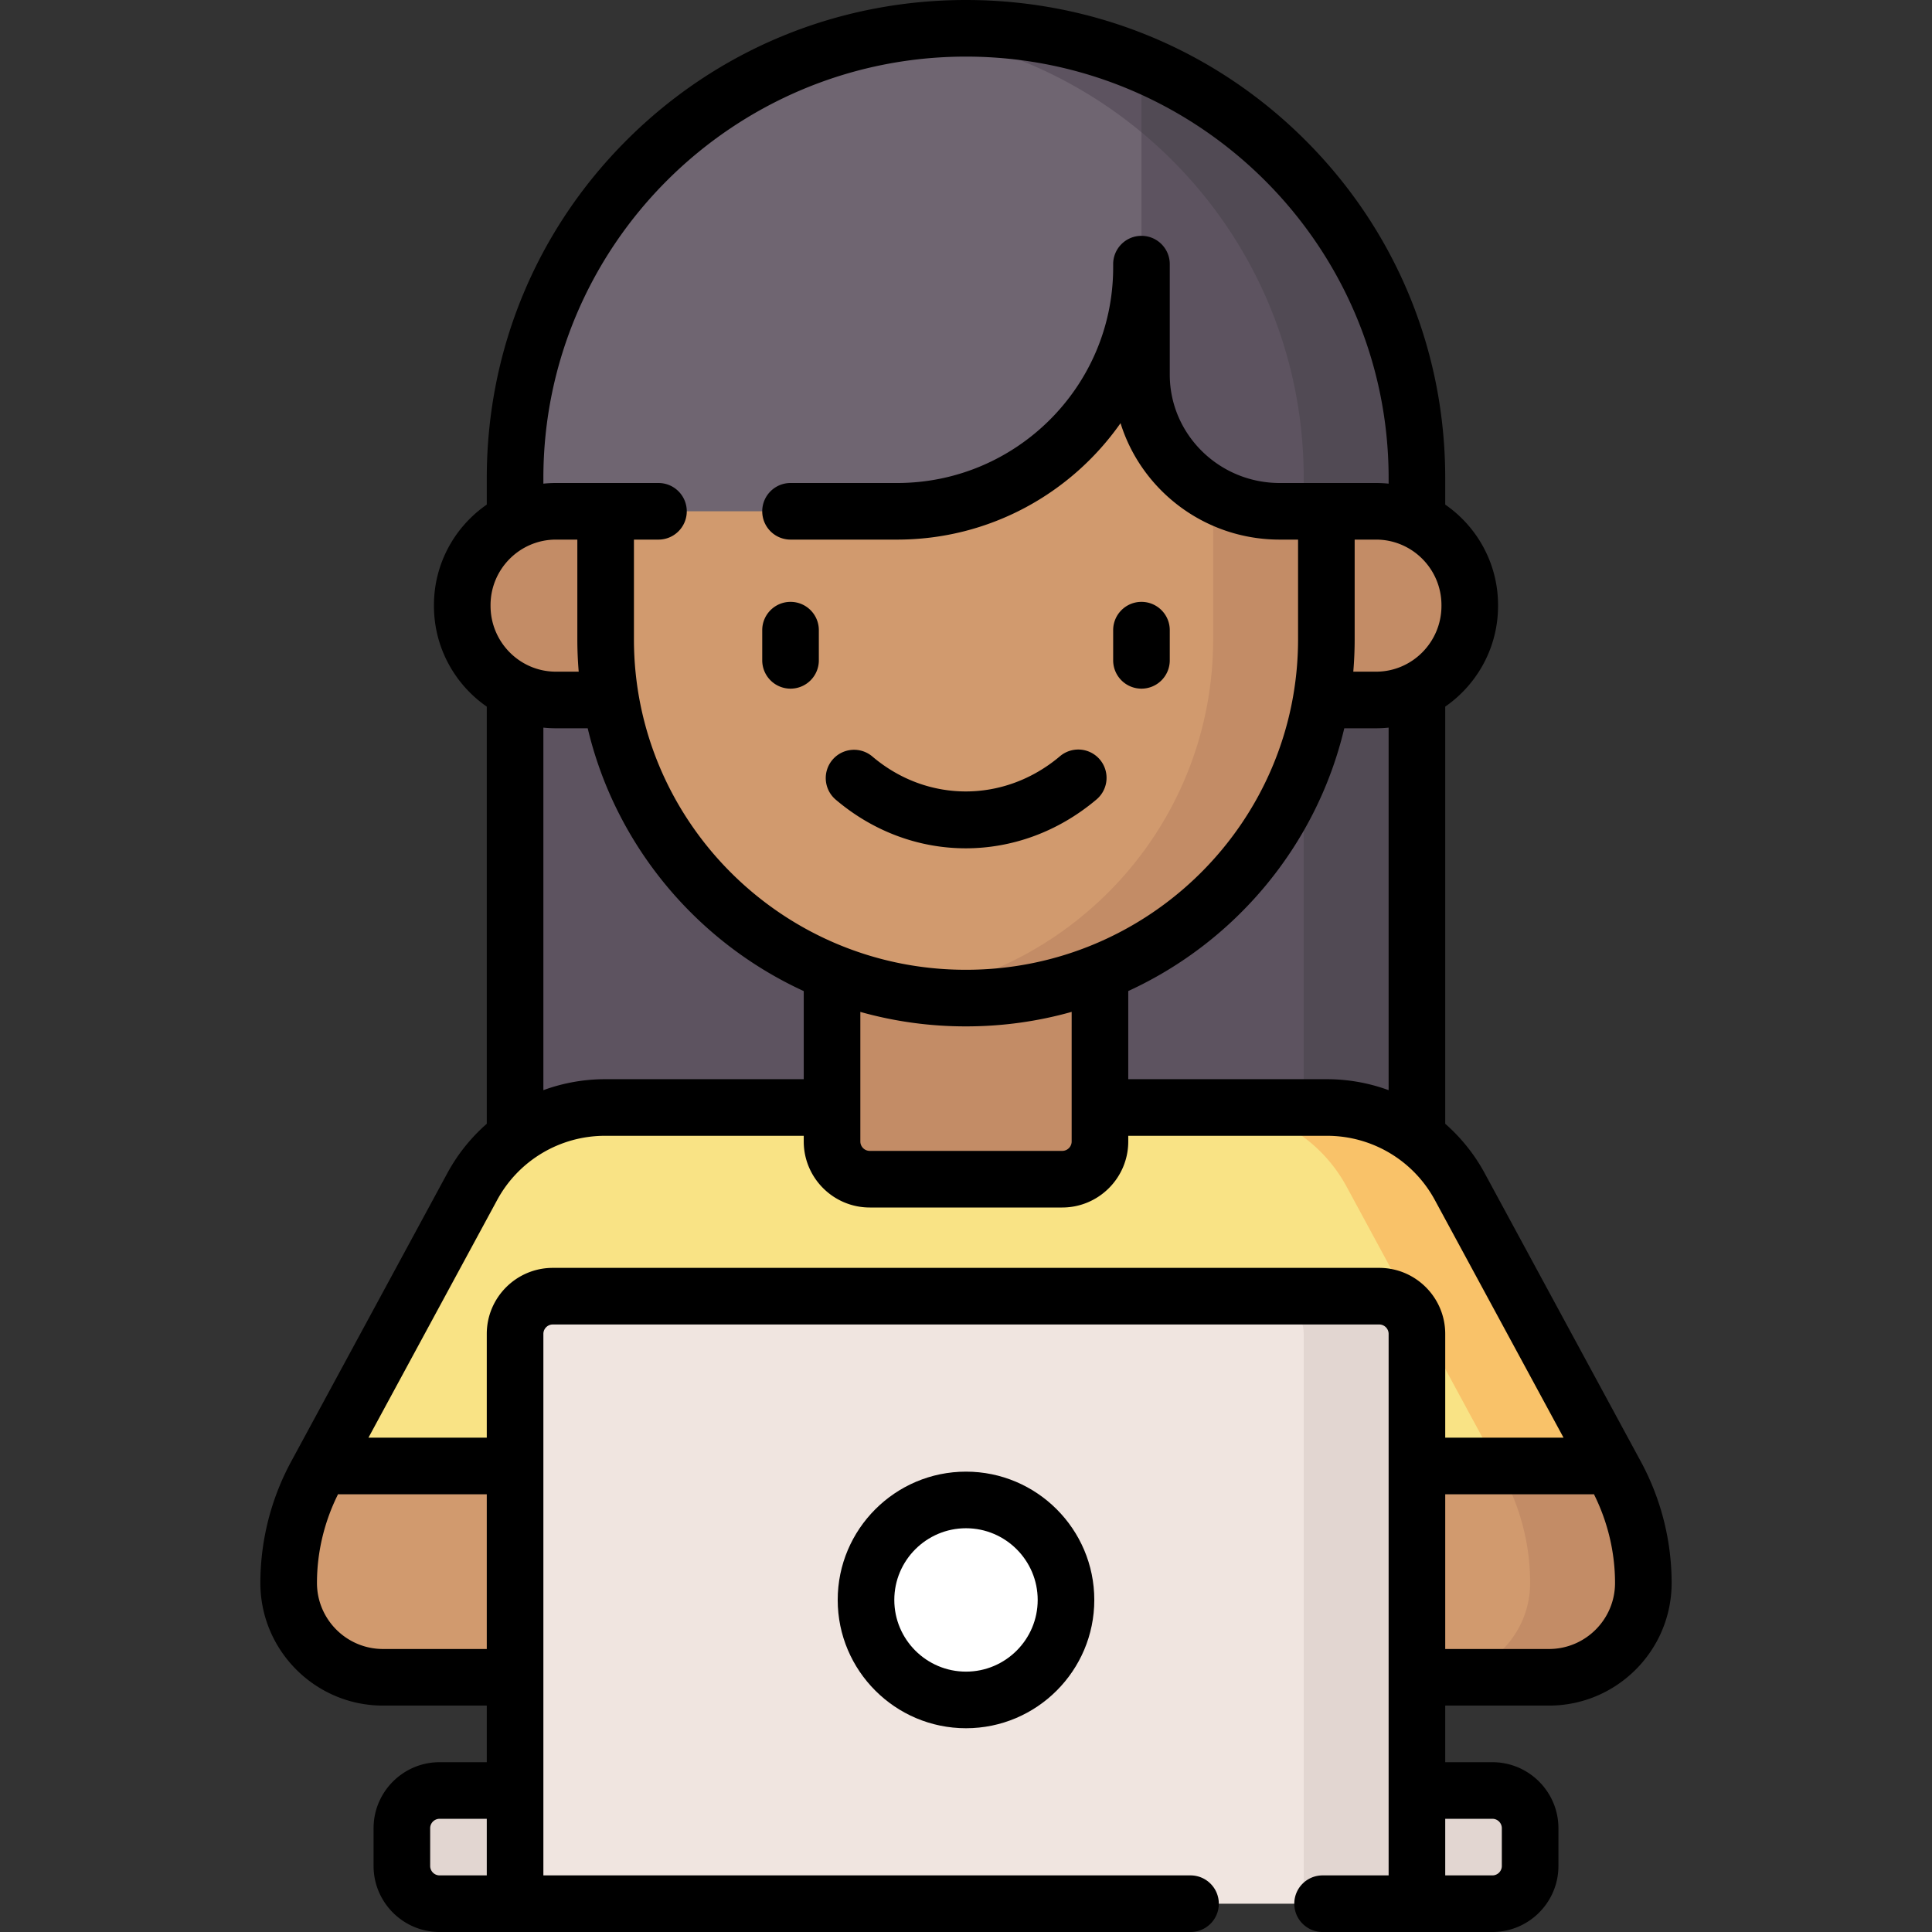
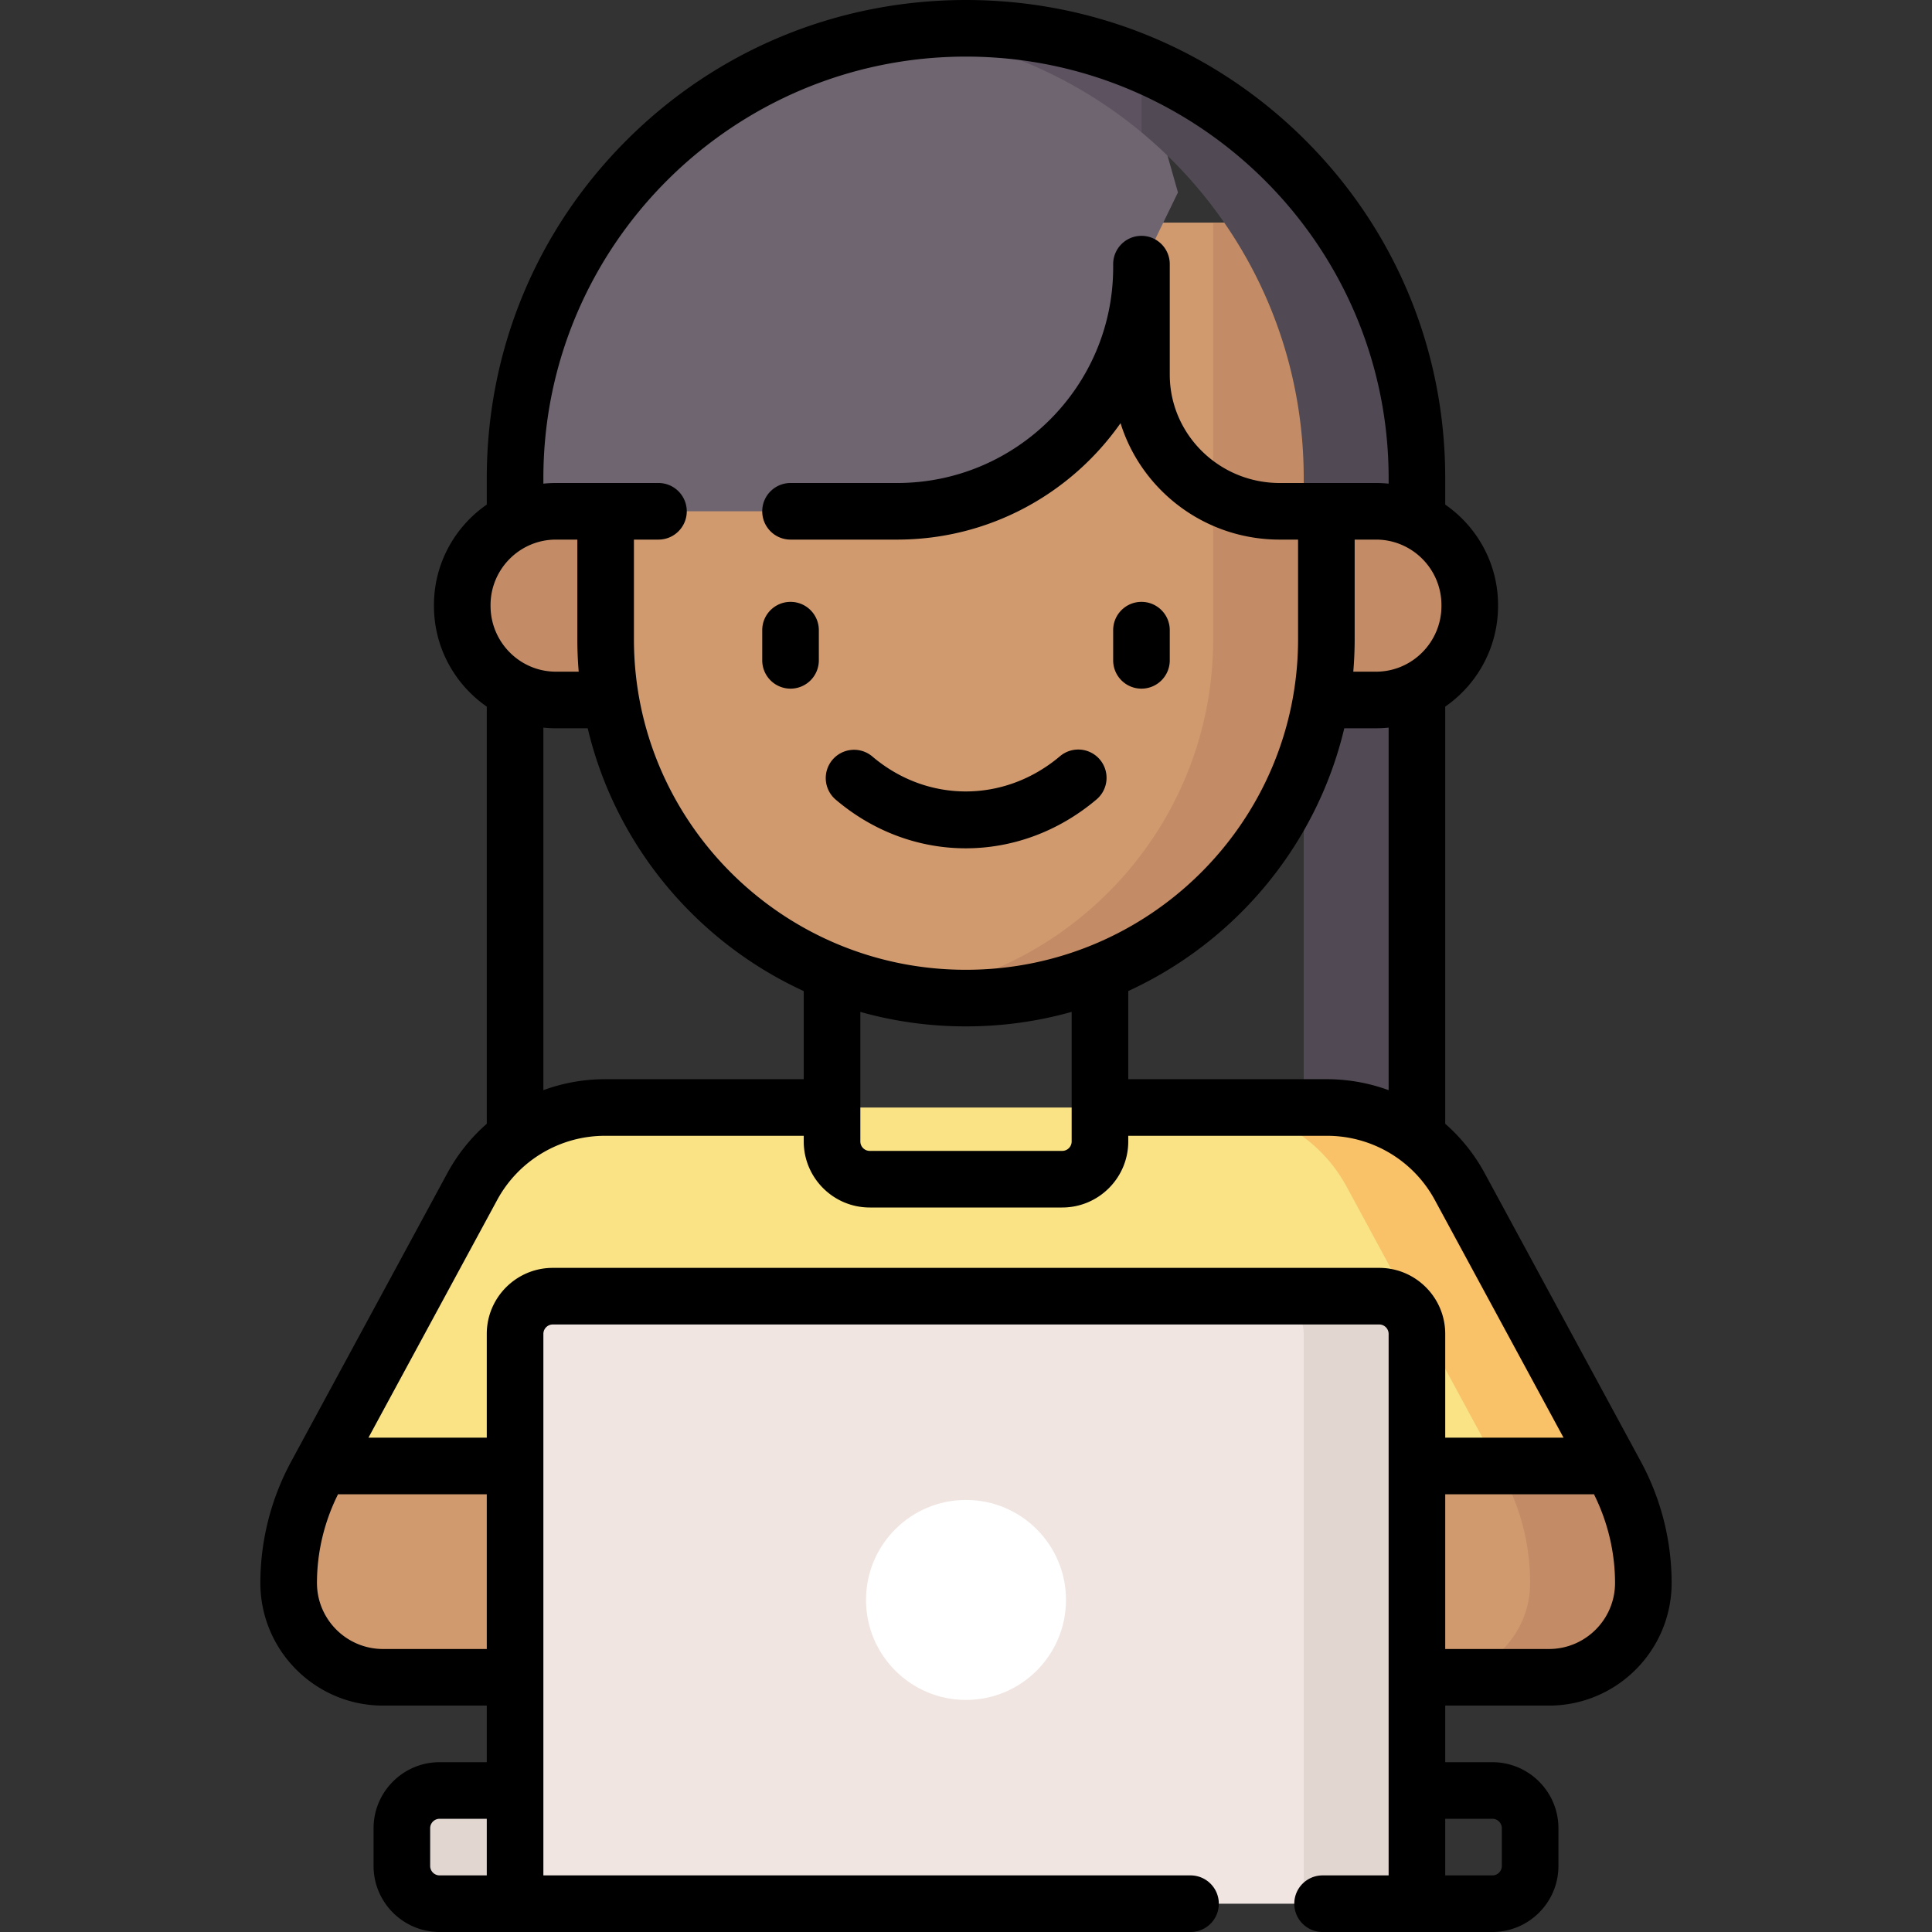
<svg xmlns="http://www.w3.org/2000/svg" data-bbox="69 0 374 512" width="512" viewBox="0 0 512 512" height="512" data-type="ugc">
  <rect x="0" y="0" width="512" height="512" fill="#333333" stroke="none" />
  <g>
-     <path fill="#5d5360" d="M375.5 320V146.701c0-66.064-239-66.064-239 0V319z" />
    <path fill="#514a54" d="M375.5 147.7V321l-30-.13V147.7z" />
    <path fill="#c38c66" d="M191 185.5h-43.671c-13.661 0-24.829-11.275-24.829-24.935v-.201c0-9.784 5.729-18.307 13.999-22.357L191 115.5z" />
    <path fill="#f9e385" d="M83.74 390.926l41.414-76.474a39.999 39.999 0 0135.174-20.952h191.346c4.48 0 52.276 100.798 52.276 100.798z" />
    <path fill="#f9c269" d="M396.947 388.504L356.85 314.45a40.007 40.007 0 00-35.18-20.95h30c14.68 0 28.19 8.04 35.18 20.95l40.091 74.043z" />
    <path fill="#d19a6e" d="M400.5 444.5h-299c-13.81 0-25-11.19-25-25a59.983 59.983 0 017.24-28.57l1.32-2.43h341.88z" />
    <path fill="#c38c66" d="M435.5 419.5c0 6.9-2.8 13.16-7.32 17.68s-10.78 7.32-17.68 7.32h-30c6.9 0 13.16-2.8 17.68-7.32s7.32-10.78 7.32-17.68c0-9.98-2.49-19.8-7.24-28.57l-1.32-2.43h30l1.32 2.43a59.991 59.991 0 017.24 28.57z" />
-     <path fill="#c38c66" d="M220.5 238v64.5c0 5.523 4.477 10 10 10h51c5.523 0 10-4.477 10-10V237z" />
    <path fill="#d19a6e" d="M160.5 59v110.415c0 52.627 42.768 95.085 95.395 95.085h.158c52.627 0 95.447-42.458 95.447-95.085V59z" />
    <path fill="#c38c66" d="M351.5 59h-30v110.41c0 47.56-34.96 86.81-80.53 93.93l22.197 6.327c12.488 0 28.25-11.907 28.25-11.907 30.365-12.071 53.065-39.233 58.709-72.26h14.546c13.661 0 24.829-11.275 24.829-24.935v-.201c0-9.785-5.731-18.31-14.003-22.359C372.221 136.402 351.5 59 351.5 59z" />
    <path fill="#e2d6d1" d="M116.5 504.5h30v-30h-30c-5.523 0-10 4.477-10 10v10c0 5.523 4.477 10 10 10z" />
-     <path fill="#e2d6d1" d="M365.5 504.5h30c5.523 0 10-4.477 10-10v-10c0-5.523-4.477-10-10-10h-30z" />
    <path fill="#f0e5e0" d="M375.5 504.5h-239v-151c0-5.523 4.477-10 10-10h219c5.523 0 10 4.477 10 10z" />
    <path fill="#e2d6d1" d="M375.5 353.5v151h-30v-151c0-5.52-4.48-10-10-10h30c5.52 0 10 4.48 10 10z" />
    <path fill="#ffffff" d="M282.5 424c0 14.636-11.864 26.5-26.5 26.5s-26.5-11.864-26.5-26.5 11.864-26.5 26.5-26.5 26.5 11.864 26.5 26.5z" />
    <path fill="#6f6571" d="M302.5 16.83L312.167 51 302.5 70.88c0 35.83-28.92 64.62-64.75 64.62h-90.42c-3.88 0-7.56.9-10.83 2.51V126.7c0-66.05 53.45-119.18 119.49-119.2 16.5.01 32.22 3.33 46.51 9.33z" />
    <path fill="#5d5360" d="M302.5 16.83v18.23a119.48 119.48 0 00-30-18.23c-9.89-4.15-20.46-7.02-31.51-8.4 4.91-.61 9.92-.93 15-.93 16.5.01 32.22 3.33 46.51 9.33z" />
-     <path fill="#5d5360" d="M375.5 126.7v11.31a24.46 24.46 0 00-10.83-2.51h-25.54c-20.16 0-36.63-16.08-36.63-36.23V16.83c42.91 18.05 73 60.33 73 109.87z" />
    <path fill="#514a54" d="M375.5 126.7v11.31a24.46 24.46 0 00-10.83-2.51H345.5v-8.8c0-36.93-16.72-69.82-43-91.64V16.83c42.91 18.05 73 60.33 73 109.87z" />
    <path d="M221.478 211.917c10.121 8.596 22.28 12.894 34.461 12.894 12.169 0 24.36-4.291 34.558-12.872a7.5 7.5 0 10-9.657-11.476c-14.693 12.362-35.11 12.372-49.651.021a7.502 7.502 0 00-10.571.861 7.498 7.498 0 00.86 10.572z" />
    <path d="M302.5 182.5a7.5 7.5 0 007.5-7.5v-8c0-4.143-3.358-7.5-7.5-7.5s-7.5 3.357-7.5 7.5v8a7.5 7.5 0 007.5 7.5z" />
    <path d="M209.5 182.5a7.5 7.5 0 007.5-7.5v-8c0-4.143-3.358-7.5-7.5-7.5s-7.5 3.357-7.5 7.5v8a7.5 7.5 0 007.5 7.5z" />
-     <path d="M222 424c0 18.748 15.252 34 34 34s34-15.252 34-34-15.252-34-34-34-34 15.252-34 34zm53 0c0 10.477-8.523 19-19 19s-19-8.523-19-19 8.523-19 19-19 19 8.523 19 19z" />
    <path d="M410.498 452C428.419 452 443 437.42 443 419.498a67.71 67.71 0 00-8.145-32.144l-41.414-76.474A47.467 47.467 0 00383 297.811V187.263c8.449-5.857 14-15.638 14-26.698v-.2c0-11.037-5.551-20.795-14-26.64v-7.023c0-33.938-13.216-65.79-37.213-89.688C321.847 13.172 289.985.03 256.058 0h-.146c-33.926.03-65.783 13.173-89.714 37.014C142.21 60.909 129 92.762 129 126.701v7.023c-8.449 5.844-14 15.603-14 26.64v.2c0 11.061 5.551 20.841 14 26.698v110.549a47.467 47.467 0 00-10.441 13.069l-41.414 76.474A67.71 67.71 0 0069 419.498C69 437.42 83.581 452 101.502 452H129v15h-12.5c-9.649 0-17.5 7.851-17.5 17.5v10c0 9.649 7.851 17.5 17.5 17.5h199c4.142 0 7.5-3.357 7.5-7.5s-3.358-7.5-7.5-7.5H144V353.5c0-1.379 1.122-2.5 2.5-2.5h219c1.378 0 2.5 1.121 2.5 2.5V497h-17.5c-4.142 0-7.5 3.357-7.5 7.5s3.358 7.5 7.5 7.5h45c9.649 0 17.5-7.851 17.5-17.5v-10c0-9.649-7.851-17.5-17.5-17.5H383v-15zm0-15H383v-41h39c.138 0 .273-.013.409-.021 3.647 7.281 5.591 15.37 5.591 23.519 0 9.65-7.852 17.502-17.502 17.502zM368 288.905A47.47 47.47 0 00351.673 286H299v-23.365c28.429-13.057 49.907-38.654 57.25-69.635h8.421a32.7 32.7 0 003.329-.171zM284 302.5c0 1.379-1.122 2.5-2.5 2.5h-51a2.503 2.503 0 01-2.5-2.5v-34.333A102.923 102.923 0 00255.895 272h.158c9.683 0 19.057-1.341 27.947-3.843zm98-142.136v.2c0 9.614-7.774 17.436-17.329 17.436h-6.035c.237-2.832.364-5.694.364-8.585V143h5.671c9.555 0 17.329 7.79 17.329 17.364zm-238-33.663C144 65.124 194.232 15.024 255.985 15 317.754 15.024 368 65.124 368 126.701v1.47a32.414 32.414 0 00-3.329-.171h-25.546C323.065 128 310 115.109 310 99.266V70c0-4.143-3.358-7.5-7.5-7.5S295 65.857 295 70v.881C295 102.376 269.319 128 237.753 128H209.5c-4.142 0-7.5 3.357-7.5 7.5s3.358 7.5 7.5 7.5h28.253c24.472 0 46.127-12.22 59.202-30.857 5.56 17.849 22.36 30.857 42.17 30.857H344v26.415C344 217.71 304.547 257 256.053 257h-.158C207.429 257 168 217.71 168 169.415V143h6.5c4.142 0 7.5-3.357 7.5-7.5s-3.358-7.5-7.5-7.5h-27.171c-1.124 0-2.234.058-3.329.171zm-14 33.863v-.2c0-9.574 7.774-17.364 17.329-17.364H153v26.415c0 2.891.127 5.753.363 8.585h-6.034c-9.555 0-17.329-7.821-17.329-17.436zm14 32.265c1.095.113 2.205.171 3.329.171h8.42c7.342 30.992 28.822 56.596 57.251 69.649V286h-52.673A47.47 47.47 0 00144 288.905zM101.502 437C91.852 437 84 429.148 84 419.498c0-8.149 1.944-16.237 5.591-23.519.136.008.271.021.409.021h39v41zM114 494.5v-10c0-1.379 1.122-2.5 2.5-2.5H129v15h-12.5a2.503 2.503 0 01-2.5-2.5zM365.5 336h-219c-9.649 0-17.5 7.851-17.5 17.5V381H97.644l34.105-62.977A32.468 32.468 0 01160.327 301H213v1.5c0 9.649 7.851 17.5 17.5 17.5h51c9.649 0 17.5-7.851 17.5-17.5V301h52.673a32.468 32.468 0 0128.578 17.023L414.356 381H383v-27.5c0-9.649-7.851-17.5-17.5-17.5zm30 146c1.378 0 2.5 1.121 2.5 2.5v10c0 1.379-1.122 2.5-2.5 2.5H383v-15z" />
  </g>
</svg>